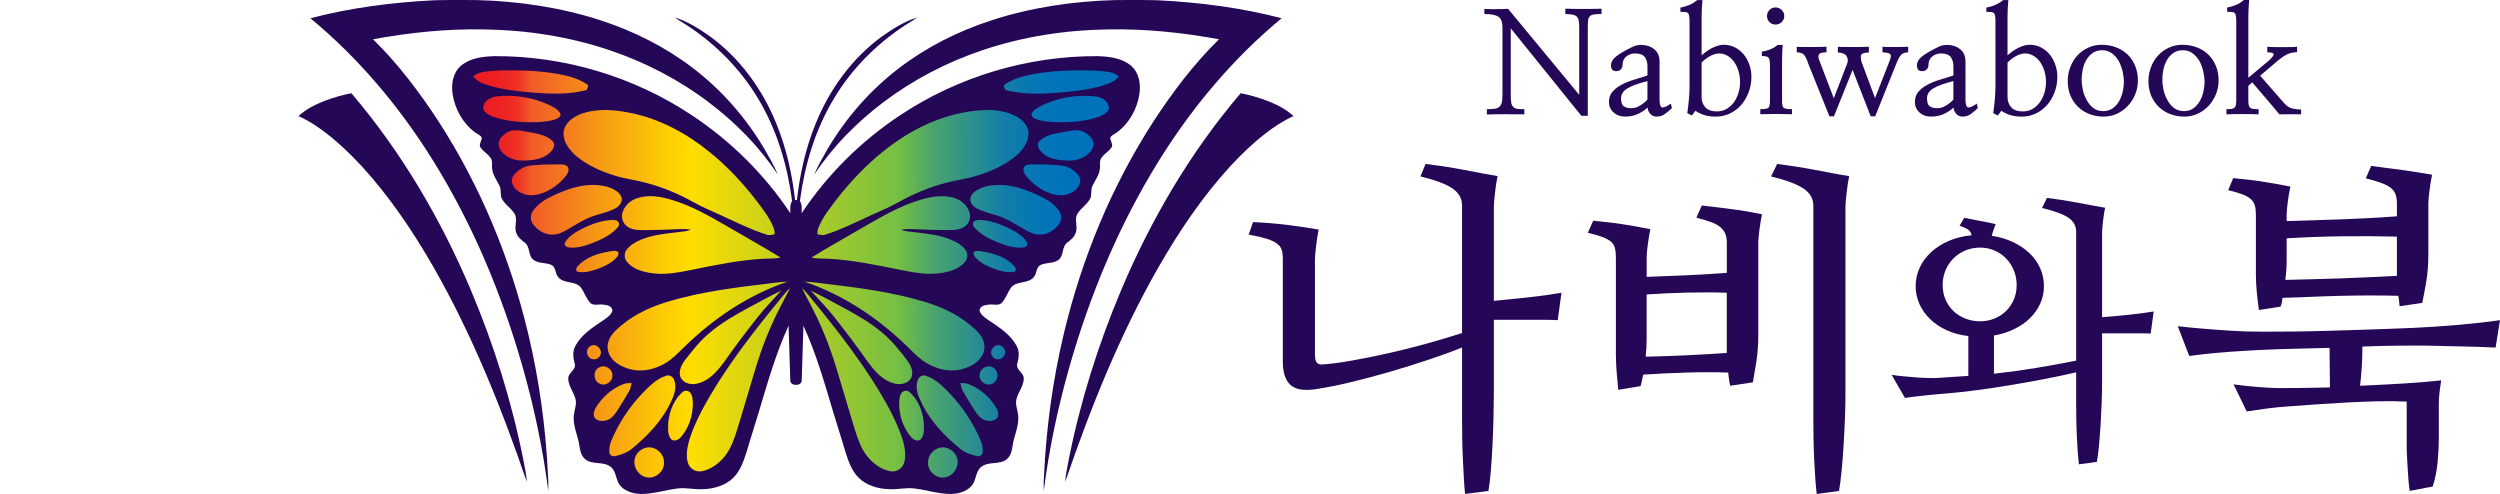
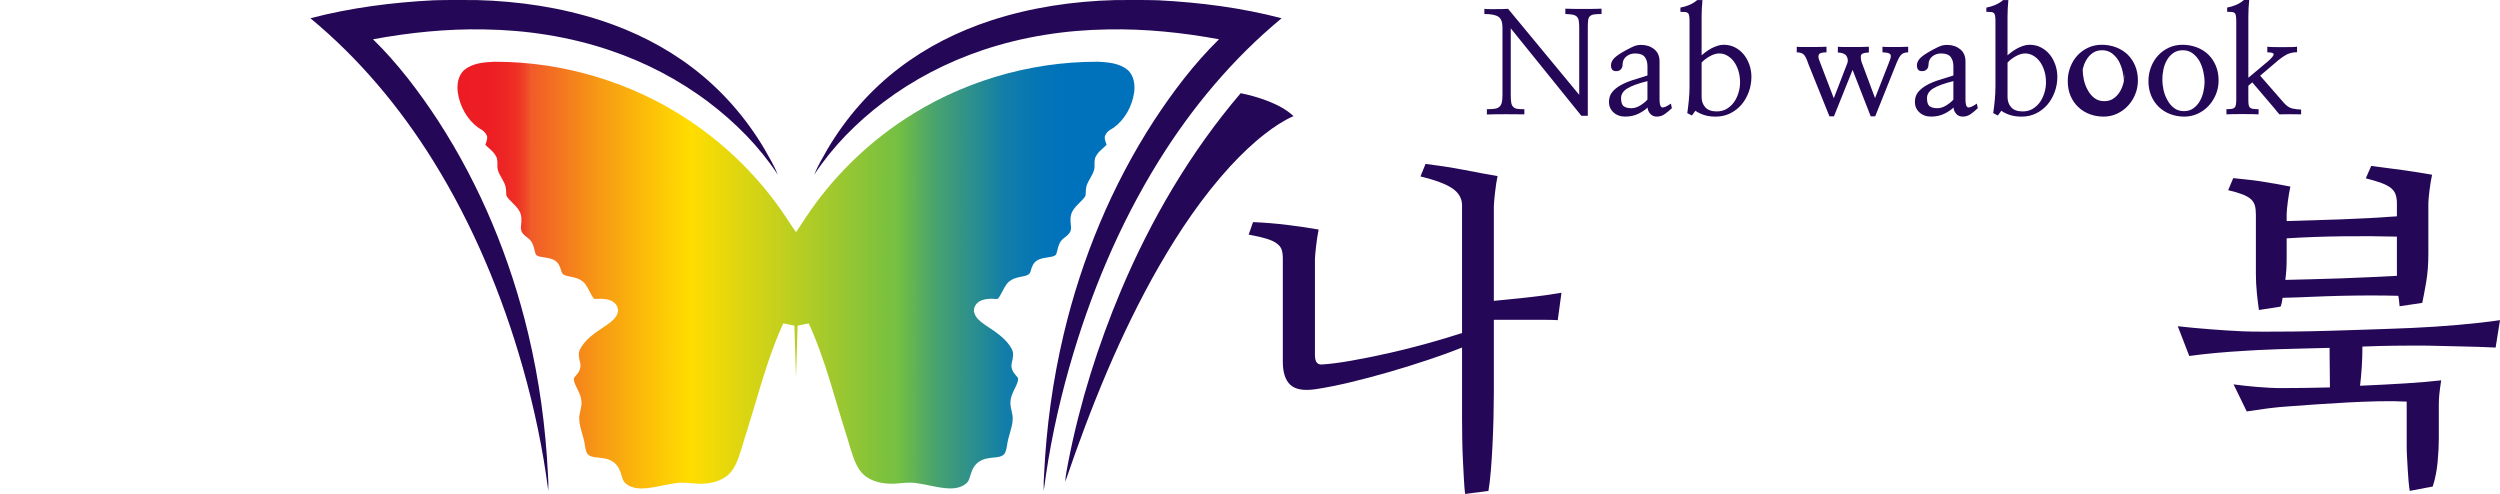
<svg xmlns="http://www.w3.org/2000/svg" data-id="Layer_1" version="1.1" viewBox="0 0 2429.311 480">
  <defs>
    <style>
      .st0 {
        fill: none;
      }

      .st1 {
        fill: #250757;
      }

      .st2 {
        fill: url(#linear-gradient);
      }

      .st3 {
        clip-path: url(#clippath);
      }
    </style>
    <clipPath id="clippath">
      <path class="st0" d="M924.046,474.646c-6.79,0-13.48-1.38-20.58-2.83-4.46-.92-9.08-1.86-13.78-2.46-1.77-.23-3.63-.34-5.67-.34-3.13,0-6.18.27-9.14.53-2.84.25-5.52.49-8.16.49-.45,0-.9,0-1.35-.02h-.13c-6.49-.07-18.6-1.41-26.86-9.58-6-5.99-8.87-14.92-11.64-23.55l-.02-.05c-1.96-6.8-4.1-13.63-6.18-20.23-1.84-5.86-3.74-11.91-5.49-17.87l-1.71-5.76c-7.78-26.19-15.83-53.28-27.46-78.74l-10.82,2.17c-.25,7.47-.47,14.93-.69,22.4-.27,9.11-.54,18.5-.87,27.78-.33-9.26-.6-18.62-.87-27.71-.22-7.49-.44-14.98-.69-22.47l-10.82-2.17c-11.63,25.46-19.68,52.54-27.46,78.73l-1.71,5.75c-1.75,5.98-3.65,12.04-5.49,17.89-2.07,6.61-4.22,13.44-6.18,20.24l-.02.05c-2.77,8.64-5.64,17.57-11.66,23.58-8.24,8.15-20.35,9.49-26.84,9.56h-.13c-.45.02-.9.03-1.35.03-2.64,0-5.32-.24-8.16-.49-2.95-.26-6.01-.53-9.14-.53-2.04,0-3.9.11-5.69.35-4.67.59-9.29,1.54-13.76,2.45-7.09,1.46-13.79,2.83-20.57,2.83-3.99-.05-11.36-.89-15.96-5.87-1.41-1.52-2.14-3.9-2.98-6.66-1.21-3.94-2.71-8.85-7.03-12.44-4.97-4.02-10.59-4.57-15.55-5.05-3.74-.37-6.98-.68-9.26-2.35-2.19-1.6-3.1-4.9-3.8-9.37-.54-4.29-1.7-8.29-2.82-12.16-1.32-4.56-2.57-8.86-2.67-13.16v-.17l-.02-.17c-.19-2.32.38-4.89.99-7.62.45-2.03.92-4.12,1.15-6.38l.02-.17c.45-6.21-2.06-11.27-4.28-15.73-1.74-3.51-3.25-6.54-3.15-9.55.01-.54,1.15-1.86,1.91-2.73,2.13-2.45,5.69-6.56,4.25-12.58l-.03-.13c-1.15-4.36-2.06-9.32-.08-12.99l.06-.11c4.88-9.49,14.53-15.93,23.87-22.15l2.54-1.7.13-.1c.37-.28.75-.56,1.13-.84,3.28-2.41,7.77-5.72,9.04-11.45l.17-.76-.04-.77c-.16-2.99-1.83-10.01-13.94-11.03-.84-.13-1.73-.19-2.7-.19-1.05,0-2.02.07-2.97.13-.78.05-1.52.11-2.17.11-.8,0-1.22-.08-1.45-.16-1.71-1.91-3.01-4.43-4.38-7.1-1.23-2.38-2.49-4.84-4.2-7.21l-.11-.15-.12-.14c-4.06-4.92-9.71-6.04-14.25-6.94-3.87-.77-6.32-1.33-7.74-3.07l-.11-.14-.12-.13c-.43-.47-.82-1.84-1.17-3.04-.82-2.87-2.07-7.22-6.52-9.71l-.12-.07-.12-.06c-3.31-1.65-6.74-2.13-9.77-2.56-2.94-.41-5.48-.77-7.18-2.05-.96-.73-1.38-2.39-2-5.04-.81-3.49-1.92-8.27-6.26-11.55-3.19-2.4-5.87-4.59-6.54-7.27l-.06-.23-.08-.23c-.49-1.44-.29-3.42-.06-5.7.39-3.78.88-8.49-1.85-13.11-1.97-3.31-4.6-5.89-6.92-8.16-2.34-2.29-4.37-4.29-5.52-6.61-.18-.89-.21-2.01-.25-3.18-.09-2.51-.19-5.62-1.7-8.74-.87-1.88-1.85-3.62-2.81-5.31-1.75-3.1-3.4-6.03-3.84-8.99l-.04-.22c-.17-.9-.15-2.08-.13-3.33.03-1.96.07-4.18-.54-6.57l-.12-.48-.2-.45c-1.79-3.99-4.75-6.57-7.36-8.85-1.31-1.15-2.57-2.24-3.48-3.37.12-.41.32-.95.47-1.35.5-1.35,1.12-3.02,1.26-5l.09-1.26-.45-1.18c-1.44-3.73-4.53-5.52-6.58-6.7-.64-.37-1.29-.75-1.64-1.03l-.15-.12-.16-.11c-10.3-7.53-17.62-20.21-19.61-33.91-1.07-7.22.07-16.81,6.46-22.11,7.4-6.17,18.12-7.41,28.61-7.83h1.51c66.26,0,132.98,20.16,187.86,56.77,37.2,24.71,69.68,57.05,93.91,93.52l10.16,15.29.07-5.44.07,5.44,10.16-15.29c24.24-36.47,56.71-68.81,93.91-93.52,54.89-36.62,121.61-56.78,187.87-56.78h1.51c10.49.42,21.21,1.67,28.6,7.83,6.4,5.31,7.54,14.89,6.47,22.1-1.98,13.73-9.31,26.4-19.61,33.93l-.16.11-.15.12c-.34.29-1,.67-1.64,1.03-2.05,1.18-5.14,2.96-6.58,6.7l-.45,1.18.09,1.26c.14,1.98.76,3.65,1.26,5,.15.4.34.94.47,1.35-.91,1.13-2.17,2.22-3.48,3.37-2.61,2.28-5.57,4.87-7.36,8.85l-.2.45-.12.48c-.61,2.39-.57,4.62-.54,6.58.02,1.25.04,2.42-.13,3.33l-.04.21c-.44,2.96-2.09,5.89-3.84,8.99-.95,1.69-1.94,3.43-2.81,5.31-1.51,3.11-1.61,6.23-1.7,8.74-.04,1.17-.08,2.29-.25,3.18-1.14,2.33-3.18,4.32-5.52,6.61-2.32,2.28-4.95,4.85-6.91,8.14-2.74,4.65-2.26,9.36-1.87,13.14.24,2.28.44,4.25-.06,5.7l-.08.23-.06.23c-.67,2.67-3.35,4.87-6.53,7.26-4.35,3.29-5.46,8.07-6.27,11.56-.61,2.64-1.04,4.3-2.05,5.08-1.65,1.23-4.19,1.59-7.13,2-3.03.43-6.46.91-9.77,2.56l-.24.13c-4.45,2.5-5.69,6.84-6.52,9.71-.35,1.21-.74,2.58-1.17,3.04l-.12.13-.11.14c-1.42,1.74-3.86,2.3-7.74,3.07-4.54.9-10.19,2.03-14.25,6.94l-.12.14-.11.15c-1.71,2.36-2.97,4.83-4.2,7.21-1.37,2.66-2.67,5.19-4.38,7.1-.23.08-.65.16-1.45.16-.65,0-1.39-.05-2.17-.11-.94-.07-1.92-.13-2.97-.13-.98,0-1.87.06-2.71.19-12.11,1.02-13.78,8.04-13.94,11.03l-.04.77.17.76c1.28,5.73,5.77,9.04,9.04,11.45.39.28.77.56,1.14.84l.13.1,2.54,1.7c9.34,6.22,18.99,12.66,23.87,22.15l.06.11c1.99,3.67,1.08,8.63-.08,12.99l-.03.13c-1.44,6.02,2.12,10.13,4.25,12.58.75.87,1.89,2.18,1.91,2.66.1,3.08-1.4,6.11-3.15,9.61-2.22,4.46-4.73,9.52-4.28,15.73v.17c.25,2.26.71,4.35,1.17,6.38.61,2.72,1.18,5.3.99,7.62v.17l-.02.17c-.1,4.3-1.35,8.61-2.67,13.16-1.12,3.87-2.28,7.87-2.82,12.15-.7,4.47-1.62,7.78-3.8,9.37-2.28,1.67-5.52,1.99-9.26,2.35-4.96.49-10.58,1.04-15.49,5.01-4.39,3.64-5.89,8.55-7.09,12.49-.84,2.76-1.57,5.14-2.98,6.65-4.6,4.98-11.97,5.82-15.95,5.87h-.01l.09-.01h0Z" />
    </clipPath>
    <linearGradient id="linear-gradient" x1="434.006" y1="814.432" x2="1111.666" y2="814.432" gradientTransform="translate(0 -566.686)" gradientUnits="userSpaceOnUse">
      <stop offset="0" stop-color="#ed1c24" />
      <stop offset=".06" stop-color="#ed1d24" />
      <stop offset=".08" stop-color="#ed2424" />
      <stop offset=".1" stop-color="#ee3025" />
      <stop offset=".11" stop-color="#ef4127" />
      <stop offset=".12" stop-color="#f05628" />
      <stop offset=".12" stop-color="#f15a29" />
      <stop offset=".22" stop-color="#f79a14" />
      <stop offset=".31" stop-color="#fdca05" />
      <stop offset=".35" stop-color="#fd0" />
      <stop offset=".65" stop-color="#73bf43" />
      <stop offset=".65" stop-color="#72be43" />
      <stop offset=".7" stop-color="#49a36e" />
      <stop offset=".76" stop-color="#298d90" />
      <stop offset=".8" stop-color="#127ea8" />
      <stop offset=".85" stop-color="#0475b6" />
      <stop offset=".89" stop-color="#0072bc" />
    </linearGradient>
  </defs>
  <g id="RAINBOW">
    <g class="st3">
      <rect id="COLOR" class="st2" x="434.006" y="11.446" width="677.66" height="472.6" />
    </g>
  </g>
  <g id="DARK_BLUE">
    <path class="st1" d="M1126.071,156.257c-38.609,62.118-66.992,130.268-86.975,200.526-11.175,39.388-19.684,79.545-24.847,120.162-.2-5.183-.14-10.376.28-15.55,2.207-46.079,8.459-91.989,19.145-136.88,17.387-73.234,46.549-143.86,87.535-207.077,18.546-28.323,39.108-55.547,63.327-79.276-35.503-6.531-71.596-10.266-107.708-9.577-41.355.559-82.751,6.941-121.989,20.133-34.515,11.605-67.291,28.562-96.353,50.533-26.016,19.704-49.415,43.203-67.331,70.577,3.465-8.758,8.389-16.838,13.013-25.017,17.976-30.44,41.685-57.544,69.858-78.936,26.645-20.343,57.035-35.523,88.843-45.949C1001.875,7.203,1042.871,1.151,1083.817.062c13.982-.01,27.983-.23,41.955.22,40.277,2.087,80.554,7.21,119.602,17.457-47.218,39.029-87.015,86.566-119.303,138.517h0Z" />
    <path class="st1" d="M1195.44,161.58c-26.815,29.311-49.155,62.428-68.989,96.772-38.05,66.303-66.642,137.559-91.3,209.774.21-6.611,1.917-13.043,2.976-19.544,11.215-57.294,28.812-113.291,51.482-167.07,29.132-68.799,67.421-134.023,115.977-190.948,8.828,1.728,17.497,4.224,25.896,7.43,9.188,3.565,18.226,8.049,25.486,14.84-9.877,4.314-18.865,10.376-27.374,16.928-12.334,9.537-23.559,20.413-34.155,31.818h0Z" />
    <path class="st1" d="M420.941,156.257c38.609,62.118,66.992,130.268,86.975,200.526,11.175,39.388,19.684,79.545,24.847,120.162.2-5.183.14-10.376-.28-15.55-2.207-46.079-8.459-91.989-19.145-136.88-17.387-73.234-46.549-143.86-87.535-207.077-18.546-28.323-39.108-55.547-63.327-79.276,35.503-6.531,71.596-10.266,107.708-9.577,41.356.559,82.751,6.941,121.989,20.133,34.515,11.605,67.291,28.562,96.353,50.533,26.016,19.704,49.415,43.203,67.331,70.577-3.465-8.758-8.389-16.838-13.013-25.017-17.976-30.44-41.685-57.544-69.858-78.936-26.645-20.343-57.035-35.523-88.843-45.949C545.137,7.203,504.141,1.151,463.195.062c-13.982-.01-27.983-.23-41.955.22-40.277,2.087-80.554,7.211-119.602,17.457,47.218,39.029,87.015,86.566,119.303,138.517h0Z" />
-     <path class="st1" d="M351.572,161.58c26.815,29.311,49.155,62.428,68.989,96.772,38.05,66.303,66.642,137.559,91.3,209.774-.21-6.611-1.917-13.043-2.976-19.544-11.215-57.294-28.812-113.291-51.482-167.07-29.132-68.799-67.421-134.023-115.977-190.948-8.828,1.728-17.497,4.224-25.896,7.43-9.188,3.565-18.226,8.049-25.486,14.84,9.877,4.314,18.865,10.376,27.374,16.928,12.334,9.537,23.559,20.413,34.155,31.818h-.001Z" />
-     <path class="st1" d="M1098.827,63.679c-8.868-7.39-20.952-8.689-32.068-9.128-67.94-.33-135.851,19.934-192.386,57.644-37.62,24.987-70.357,57.344-95.364,94.975-.05-3.965.679-8.289-1.718-11.764,4.494-34.564,14.621-68.739,32.557-98.79,18.376-31.159,45.001-57.135,75.81-75.95,1.947-1.178,3.865-2.377,5.683-3.735-12.613,3.915-23.958,11.145-34.664,18.735-28.982,21.222-50.713,51.402-64.106,84.559-9.667,23.669-15.29,48.826-18.166,74.172-.23,0-.559.02-.899.03-.34-.01-.669-.02-.899-.03-2.876-25.347-8.499-50.503-18.166-74.172-13.392-33.156-35.124-63.337-64.106-84.559-10.706-7.59-22.051-14.82-34.664-18.735,1.818,1.358,3.735,2.557,5.683,3.735,30.809,18.815,57.434,44.791,75.81,75.95,17.936,30.05,28.063,64.225,32.557,98.79-2.397,3.475-1.668,7.8-1.718,11.764-25.007-37.63-57.744-69.988-95.364-94.975-56.535-37.71-124.446-57.974-192.386-57.644-11.115.439-23.199,1.738-32.068,9.128-7.85,6.511-9.867,17.587-8.439,27.244,2.117,14.651,9.797,28.822,21.841,37.63,2.147,1.808,5.483,2.617,6.561,5.423-.21,2.926-2.507,5.623-1.658,8.609,2.896,4.924,8.858,7.35,11.245,12.663.789,3.106,0,6.392.589,9.537.869,5.882,4.694,10.616,7.121,15.879,1.738,3.545.689,7.63,1.688,11.335,2.796,6.382,9.418,9.887,12.923,15.769,3.246,5.503-.559,11.944,1.428,17.747,1.158,4.624,4.983,7.67,8.609,10.396,5.383,4.075,2.916,12.484,8.269,16.588,5.153,3.855,12.204,2.347,17.787,5.133,4.274,2.397,3.196,8.299,6.292,11.645,5.533,6.781,16.418,3.296,21.981,10.027,3.535,4.904,5.263,11.055,9.567,15.41,3.545,2.597,8.179.619,12.204,1.298,3.525.27,8.709,1.308,8.938,5.683-.929,4.165-4.884,6.591-8.059,8.998-10.546,7.081-22.131,14.181-28.123,25.846-2.886,5.333-1.897,11.525-.419,17.117,1.408,5.872-6.182,8.279-6.302,13.782-.3,9.058,8.089,15.889,7.43,25.027-.519,5.033-2.577,9.887-2.147,15.03.22,8.968,4.444,17.117,5.543,25.936.739,4.774,1.917,10.117,6.062,13.143,7.21,5.273,17.477,1.508,24.498,7.181,5.673,4.714,4.574,13.292,9.458,18.566,5.063,5.483,12.743,7.58,20.004,7.68,11.924.02,23.359-3.845,35.104-5.323,7.93-1.029,15.829.959,23.769.689,11.035-.12,22.71-3.256,30.739-11.195,7.021-7.001,10.127-16.748,13.083-25.956,3.675-12.773,7.93-25.367,11.665-38.11,8.419-28.263,16.568-56.745,28.852-83.63.589,17.717,1.019,35.433,1.668,53.15,0,2.956,2.776,4.414,5.553,4.404,2.776.02,5.563-1.448,5.553-4.404.649-17.717,1.079-35.433,1.668-53.15,12.284,26.885,20.433,55.367,28.852,83.63,3.735,12.743,7.989,25.337,11.665,38.11,2.956,9.208,6.062,18.955,13.083,25.956,8.029,7.94,19.704,11.075,30.74,11.195,7.94.27,15.839-1.718,23.769-.689,11.745,1.478,23.179,5.343,35.104,5.323,7.26-.1,14.94-2.197,20.004-7.68,4.884-5.273,3.785-13.852,9.458-18.566,7.021-5.673,17.287-1.907,24.498-7.181,4.145-3.026,5.323-8.369,6.062-13.143,1.099-8.818,5.323-16.968,5.543-25.936.429-5.143-1.628-9.997-2.147-15.03-.659-9.138,7.73-15.969,7.43-25.027-.12-5.503-7.71-7.91-6.302-13.782,1.478-5.593,2.467-11.784-.419-17.117-5.992-11.665-17.577-18.765-28.123-25.846-3.176-2.407-7.131-4.834-8.059-8.998.23-4.374,5.413-5.413,8.938-5.683,4.025-.679,8.659,1.298,12.204-1.298,4.304-4.354,6.032-10.506,9.567-15.41,5.563-6.731,16.448-3.246,21.981-10.027,3.096-3.346,2.017-9.248,6.292-11.645,5.583-2.786,12.633-1.278,17.787-5.133,5.353-4.105,2.886-12.514,8.269-16.588,3.625-2.726,7.45-5.772,8.609-10.396,1.987-5.802-1.818-12.244,1.428-17.747,3.505-5.882,10.127-9.388,12.923-15.769.999-3.705-.05-7.79,1.688-11.335,2.427-5.263,6.252-9.997,7.121-15.879.589-3.146-.2-6.432.589-9.537,2.387-5.313,8.349-7.74,11.245-12.663.849-2.986-1.448-5.683-1.658-8.609,1.079-2.806,4.414-3.615,6.561-5.423,12.044-8.808,19.724-22.98,21.841-37.63,1.428-9.657-.589-20.733-8.439-27.244h-.007ZM661.983,222.579c-12.983.569-25.976,1.049-38.979,1.019-5.063-.06-10.586-.809-14.511-4.304-3.775-3.276-5.083-8.898-3.366-13.552,2.407-6.721,8.469-11.755,15.29-13.582,10.676-3.106,22.031-1.069,32.447,2.087,19.624,5.842,37.441,16.199,55.037,26.415,16.858,9.917,34.055,19.285,50.653,29.631-5.163,1.148-10.466.909-15.719,1.079-23.499,1.208-46.609,5.982-69.628,10.616-13.792,2.766-28.023,5.693-42.085,3.116-8.019-1.398-16.568-4.065-21.851-10.656-2.816-3.256-2.996-8.449-.35-11.854,3.585-4.634,8.868-7.57,14.201-9.797,11.075-4.554,23.12-5.712,34.904-7.121,4.514-.649,9.188-.729,13.482-2.457-3.146-.559-6.342-.779-9.527-.639h.002ZM612.069,109.618c28.752,5.603,55.137,19.964,77.728,38.31,16.328,13.243,30.869,28.632,43.792,45.2,6.841,8.968,14.101,17.896,18.276,28.492.759,1.897.769,3.965.949,5.982-2.447.479-5.003,1.278-7.48.519-15.27-4.784-29.591-11.994-44.092-18.675-9.118-4.165-18.416-7.999-27.184-12.883-14.481-8.179-29.971-14.561-46.029-18.855-9.907-2.736-20.193-3.815-30.02-6.881-13.992-4.244-27.753-10.346-38.939-19.924-6.272-5.792-12.234-13.682-11.405-22.68,1.039-8.699,8.908-14.311,16.468-17.317,15.3-5.852,32.198-4.434,47.937-1.288h-.001ZM459.769,74.185c2.417-1.588,4.894-3.226,7.78-3.815,11.075-2.167,22.43-2.057,33.676-2.037,17.856.27,35.833,1.708,53.15,6.292,5.583,1.618,10.956,4.055,15.879,7.131,2.307,1.388.549,3.925-.18,5.712-18.266,4.774-37.361,3.835-55.976,2.197-14.93-1.408-30.05-3.156-44.192-8.409-3.945-1.408-7.57-3.725-10.137-7.071h0ZM477.955,113.014c-3.695-1.868-8.788-4.204-8.369-9.148.879-6.202,7.41-9.587,13.093-10.197,18.865-2.087,38.419,1.448,55.147,10.506,2.736,1.598,5.712,3.535,6.821,6.671.27,2.327-1.997,3.825-3.855,4.634-5.862,2.447-12.344,2.726-18.605,3.226-14.88.399-30.15-.499-44.232-5.692h0ZM487.483,147.488c-3.006-3.406-3.985-8.768-1.388-12.693,2.457-3.595,6.202-6.292,10.316-7.69,5.982-1.498,12.104.479,18.036,1.368,8.069,1.578,17.127,2.676,22.96,9.128,2.387,3.016.499,7.121-1.957,9.448-6.402,7.54-17.008,8.778-26.285,8.988-8.009.489-16.328-2.477-21.681-8.549h0ZM497.53,177.758c-1.488-5.882,3.755-10.546,8.259-13.312,4.314-3.096,9.647-3.815,14.81-4.025,7.81-.739,15.659-.649,23.499-.669,2.666.04,5.882.07,7.66,2.427,2.067,3.635-.729,7.47-3.046,10.197-7.56,8.729-17.926,15.619-29.531,17.227-8.579,1.099-18.935-3.026-21.651-11.844h0ZM537.107,227.962c-7.63.419-14.611-4.204-19.115-10.037-2.946-3.775-2.746-9.408.03-13.213,4.674-6.511,11.595-10.986,18.755-14.321,9.767-4.564,19.954-8.559,30.68-10.107,8.569-1.109,17.557-.769,25.736,2.247,4.334,1.848,9.118,4.514,10.736,9.238,1.258,4.294-1.957,8.369-5.463,10.436-5.952,3.286-12.623,4.854-19.075,6.811-10.816,3.156-20.193,9.577-29.901,15.07-3.785,2.157-7.95,3.905-12.384,3.875h.001ZM552.118,240.346c-2.057-.32-4.314-2.417-3.086-4.604,2.317-4.474,6.651-7.56,10.766-10.296,9.218-5.243,19.145-9.617,29.701-11.225,3.056-.37,6.222-.779,9.268-.12,2.916.849,3.655,4.784,1.498,6.831-6.382,7.22-15.24,11.675-24.128,15.04-7.62,2.876-15.759,5.692-24.018,4.374h0ZM580.72,261.318c-6.112,2.107-12.713,4.025-19.195,2.786-2.527-.479-1.648-3.995-.23-5.303,7.87-8.938,19.854-12.613,31.239-14.511,2.666-.32,5.852-1.308,8.149.649.909,1.738-.23,3.715-1.348,5.063-4.824,5.643-11.854,8.669-18.615,11.315h0ZM591.286,331.665c2.107-6.751,7.72-11.455,12.963-15.829,13.073-10.906,28.892-17.986,45.111-22.81,31.089-9.258,63.367-13.462,95.494-17.257,6.741-.719,13.442-1.927,20.243-2.007-38.389,13.033-72.704,36.272-101.436,64.635-5.523,5.463-11.065,11.095-17.886,14.95-9.687,5.413-21.272,8.329-32.267,5.693-7.181-1.798-14.531-4.934-19.165-10.956-3.565-4.554-5.043-10.886-3.056-16.418h-.001ZM759.075,282.46c-7.91,8.838-16.328,17.247-23.569,26.675-11.045,14.041-21.851,28.283-32.088,42.923-6.531,8.748-14.341,17.896-25.426,20.553-5.852,1.638-13.352.23-16.478-5.463-2.756-6.112.719-12.813,4.444-17.687,7.171-9.018,14.251-18.286,23.179-25.676,11.345-9.747,24.378-17.257,37.481-24.358,10.776-5.742,21.432-11.725,32.457-16.968h0ZM595.041,364.452c.659,6.232-6.661,11.315-12.254,8.379-6.511-2.627-6.741-13.073-.31-15.939,5.273-2.996,12.663,1.548,12.563,7.56h.001ZM572.061,346.736c-3.096-3.306-1.848-9.128,2.377-10.796,5.503-2.696,11.784,4.514,8.649,9.637-1.927,4.244-8.259,4.914-11.025,1.158h-.001ZM577.434,405.179c-1.089-2.716-.26-5.832,1.119-8.289,6.102-10.596,15.759-19.185,27.184-23.629,2.527-.959,5.283-.949,7.95-1.148-.509,2.906-1.019,5.892-2.627,8.439-3.655,6.262-7.36,12.504-11.325,18.585-2.726,3.885-5.772,8.279-10.726,9.328-3.985,1.168-9.338.699-11.575-3.286h0ZM598.137,443.119c-2.657.909-5.872-.729-6.042-3.655-.579-6.911,2.666-13.292,5.633-19.305,7.55-15.53,17.946-29.591,30.19-41.735,5.643-5.533,11.764-11.035,19.544-13.273,3.216-1.308,6.611,1.089,7.68,4.125,2.467,6.342.509,13.292-2.277,19.195-8.509,19.624-23.719,35.393-40.147,48.666-4.344,3.006-9.487,4.764-14.581,5.982h0ZM629.985,464.001c-9.148-.39-15.899-10.946-12.793-19.444,1.618-4.934,6.142-8.709,11.225-9.637,8.509-1.608,17.078,5.922,16.768,14.541.429,8.089-7.21,15.2-15.2,14.541h0ZM661.014,425.462c-2.307,2.217-6.621,3.965-9.108,1.049-3.725-4.774-2.597-11.315-2.467-16.938,1.338-11.015,5.982-22.58,14.94-29.501,2.187-.859,5.003-.39,6.451,1.598,2.057,2.796,2.237,6.442,2.437,9.777.13,12.284-3.925,24.847-12.254,34.015h.001ZM748.319,319.112c-6.621,15.04-11.804,30.66-16.428,46.419-5.233,17.307-10.207,34.694-15.579,51.962-2.826,8.918-5.892,18.026-11.715,25.496-5.543,7.061-13.203,12.853-22.071,14.82-5.573,1.318-11.705-1.728-13.722-7.121-2.676-7.29-1.109-15.3.809-22.58,3.196-10.496,7.87-20.493,12.913-30.22,21.681-40.267,50.174-76.289,79.146-111.483,1.848-2.317,3.825-4.534,6.092-6.461-6.601,12.993-13.812,25.706-19.444,39.168h0ZM795.147,221.62c4.174-10.596,11.435-19.524,18.276-28.492,12.923-16.568,27.464-31.958,43.792-45.2,22.59-18.346,48.975-32.707,77.728-38.31,15.739-3.146,32.637-4.564,47.937,1.288,7.56,3.006,15.43,8.619,16.468,17.317.829,8.998-5.133,16.888-11.405,22.68-11.185,9.577-24.947,15.679-38.939,19.924-9.827,3.066-20.114,4.145-30.02,6.881-16.059,4.294-31.548,10.676-46.029,18.855-8.768,4.884-18.066,8.719-27.184,12.883-14.501,6.681-28.822,13.892-44.092,18.675-2.477.759-5.033-.04-7.48-.519.18-2.017.19-4.085.949-5.982h0ZM839.109,220.662c17.597-10.217,35.413-20.573,55.037-26.415,10.416-3.156,21.771-5.193,32.447-2.087,6.821,1.828,12.883,6.861,15.29,13.582,1.718,4.654.409,10.276-3.366,13.552-3.925,3.495-9.448,4.244-14.511,4.304-13.003.03-25.996-.449-38.979-1.019-3.186-.14-6.382.08-9.527.639,4.294,1.728,8.968,1.808,13.482,2.457,11.784,1.408,23.829,2.567,34.904,7.121,5.333,2.227,10.616,5.163,14.201,9.797,2.647,3.406,2.467,8.599-.35,11.854-5.283,6.591-13.832,9.258-21.851,10.656-14.061,2.577-28.293-.35-42.085-3.116-23.02-4.634-46.129-9.408-69.628-10.616-5.253-.17-10.556.07-15.719-1.079,16.598-10.346,33.795-19.714,50.653-29.631h.002ZM878.208,450.689c-2.017,5.393-8.149,8.439-13.722,7.121-8.868-1.967-16.528-7.76-22.071-14.82-5.822-7.47-8.888-16.578-11.715-25.496-5.373-17.267-10.346-34.654-15.579-51.962-4.624-15.759-9.807-31.379-16.428-46.419-5.633-13.462-12.843-26.175-19.444-39.168,2.267,1.927,4.244,4.145,6.092,6.461,28.972,35.194,57.464,71.216,79.146,111.483,5.043,9.727,9.717,19.724,12.913,30.22,1.917,7.28,3.485,15.29.809,22.58h-.001ZM787.937,282.46c11.025,5.243,21.681,11.225,32.457,16.968,13.103,7.101,26.136,14.611,37.481,24.358,8.928,7.39,16.009,16.658,23.179,25.676,3.725,4.874,7.201,11.575,4.444,17.687-3.126,5.693-10.626,7.101-16.478,5.463-11.085-2.657-18.895-11.804-25.427-20.553-10.237-14.641-21.042-28.882-32.088-42.923-7.24-9.428-15.659-17.837-23.569-26.675h.001ZM895.106,426.51c-2.487,2.916-6.801,1.168-9.108-1.049-8.329-9.168-12.384-21.731-12.254-34.015.2-3.336.38-6.981,2.437-9.777,1.448-1.987,4.264-2.457,6.452-1.598,8.958,6.921,13.602,18.486,14.94,29.501.13,5.623,1.258,12.164-2.467,16.938h0ZM917.027,464.001c-7.989.659-15.629-6.451-15.2-14.541-.31-8.619,8.259-16.149,16.768-14.541,5.083.929,9.607,4.704,11.225,9.637,3.106,8.499-3.645,19.055-12.793,19.444h0ZM954.917,439.463c-.17,2.926-3.386,4.564-6.042,3.655-5.093-1.218-10.237-2.976-14.581-5.982-16.428-13.273-31.638-29.042-40.147-48.666-2.786-5.902-4.744-12.853-2.277-19.195,1.069-3.036,4.464-5.433,7.68-4.125,7.78,2.237,13.902,7.74,19.544,13.273,12.244,12.144,22.64,26.205,30.19,41.735,2.966,6.012,6.212,12.394,5.633,19.305h0ZM969.577,405.179c-2.237,3.985-7.59,4.454-11.575,3.286-4.953-1.049-7.999-5.443-10.726-9.328-3.965-6.082-7.67-12.324-11.325-18.585-1.608-2.547-2.117-5.533-2.627-8.439,2.666.2,5.423.19,7.95,1.148,11.425,4.444,21.082,13.033,27.184,23.629,1.378,2.457,2.207,5.573,1.119,8.289h0ZM972.574,335.94c4.224,1.668,5.473,7.49,2.377,10.796-2.766,3.755-9.098,3.086-11.025-1.158-3.136-5.123,3.146-12.334,8.649-9.637h0ZM964.534,356.892c6.432,2.866,6.202,13.312-.31,15.939-5.593,2.936-12.913-2.147-12.254-8.379-.1-6.012,7.29-10.556,12.563-7.56h.001ZM955.726,331.665c1.987,5.533.509,11.864-3.056,16.418-4.634,6.022-11.984,9.158-19.165,10.956-10.996,2.637-22.58-.28-32.267-5.693-6.821-3.855-12.364-9.487-17.886-14.95-28.732-28.363-63.047-51.602-101.436-64.635,6.801.08,13.502,1.288,20.243,2.007,32.128,3.795,64.405,7.999,95.494,17.257,16.219,4.824,32.038,11.904,45.111,22.81,5.243,4.374,10.856,9.078,12.963,15.829h-.001ZM985.486,264.104c-6.481,1.238-13.083-.679-19.195-2.786-6.761-2.647-13.792-5.673-18.615-11.315-1.119-1.348-2.257-3.326-1.348-5.063,2.297-1.957,5.483-.969,8.149-.649,11.385,1.897,23.369,5.573,31.239,14.511,1.418,1.308,2.297,4.824-.23,5.303h0ZM994.894,240.346c-8.259,1.318-16.398-1.498-24.018-4.374-8.888-3.366-17.747-7.82-24.128-15.04-2.157-2.047-1.418-5.982,1.498-6.831,3.046-.659,6.212-.25,9.268.12,10.556,1.608,20.483,5.982,29.701,11.225,4.115,2.736,8.449,5.822,10.766,10.296,1.228,2.187-1.029,4.284-3.086,4.604h0ZM1029.019,217.925c-4.504,5.832-11.485,10.456-19.115,10.037-4.434.03-8.599-1.718-12.384-3.875-9.707-5.493-19.085-11.914-29.901-15.07-6.452-1.957-13.123-3.525-19.075-6.811-3.505-2.067-6.721-6.142-5.463-10.436,1.618-4.724,6.402-7.39,10.736-9.238,8.179-3.016,17.167-3.356,25.736-2.247,10.726,1.548,20.912,5.543,30.68,10.107,7.161,3.336,14.081,7.81,18.755,14.321,2.776,3.805,2.976,9.438.03,13.213h0ZM1049.482,177.758c-2.716,8.818-13.073,12.943-21.651,11.844-11.605-1.608-21.971-8.499-29.531-17.227-2.317-2.726-5.113-6.561-3.046-10.197,1.778-2.357,4.993-2.387,7.66-2.427,7.84.02,15.689-.07,23.499.669,5.163.21,10.496.929,14.81,4.025,4.504,2.766,9.747,7.43,8.259,13.312h0ZM1059.529,147.488c-5.353,6.072-13.672,9.038-21.681,8.549-9.278-.21-19.884-1.448-26.285-8.988-2.457-2.327-4.344-6.432-1.957-9.448,5.832-6.452,14.89-7.55,22.96-9.128,5.932-.889,12.054-2.866,18.036-1.368,4.115,1.398,7.86,4.095,10.316,7.69,2.597,3.925,1.618,9.288-1.388,12.693h-.001ZM1069.056,113.014c-14.081,5.193-29.351,6.092-44.232,5.692-6.262-.499-12.743-.779-18.605-3.226-1.858-.809-4.125-2.307-3.855-4.634,1.109-3.136,4.085-5.073,6.821-6.671,16.728-9.058,36.282-12.593,55.147-10.506,5.683.609,12.214,3.995,13.093,10.197.419,4.943-4.674,7.28-8.369,9.148h0ZM1077.106,81.255c-14.141,5.253-29.261,7.001-44.192,8.409-18.615,1.638-37.71,2.577-55.976-2.197-.729-1.788-2.487-4.324-.18-5.712,4.924-3.076,10.296-5.513,15.879-7.131,17.317-4.584,35.294-6.022,53.15-6.292,11.245-.02,22.6-.13,33.676,2.037,2.886.589,5.363,2.227,7.78,3.815-2.567,3.346-6.192,5.663-10.137,7.071h0Z" />
  </g>
  <g>
    <g id="Nabiwabook">
      <path class="st1" d="M1542.907,112.502h-6.271l-68.596-84.959v64.773c0,3.181.157,5.681.471,7.501s.982,3.181,1.977,4.084c.903,1.021,2.225,1.649,3.953,1.872,1.728.236,4.006.34,6.82.34v5.001c-2.278,0-5.027-.026-8.247-.065-3.233-.039-6.572-.065-10.028-.065s-6.794.026-10.028.065c-3.233.052-5.93.118-8.116.209v-5.145c2.998,0,5.472-.144,7.436-.419,1.951-.275,3.482-.877,4.569-1.807,1.178-.995,2.003-2.383,2.461-4.163.458-1.767.681-4.202.681-7.292V26.705c0-5.184-1.322-8.666-3.953-10.433-2.644-1.767-7.187-2.657-13.641-2.657v-5.04c1.087.183,2.723.275,4.909.275h6.82c2.369,0,4.595-.026,6.676-.065,2.095-.039,3.639-.118,4.634-.209l69.132,83.598V26.574c0-2.723-.157-4.935-.471-6.611s-.982-2.972-1.977-3.888c-.916-.903-2.252-1.518-4.019-1.846-1.767-.314-4.111-.524-7.017-.615v-5.184c1.728.092,4.228.157,7.501.209s6.676.065,10.224.065,6.925-.026,10.158-.065c3.22-.039,5.655-.118,7.292-.209v5.184c-3.089,0-5.524.131-7.292.406s-3.116.864-4.019,1.767c-.903.812-1.479,2.094-1.702,3.822-.223,1.728-.34,4.045-.34,6.951v85.941h.003Z" />
      <path class="st1" d="M1624.594,105.132c-2.003,1.911-4.202,3.757-6.611,5.524s-5.066,2.657-7.972,2.657c-2.723,0-4.883-.929-6.48-2.788s-2.435-3.888-2.527-6.074c-1.911,2.003-4.791,3.98-8.653,5.93-3.862,1.951-8.247,2.932-13.156,2.932-4.634,0-8.457-1.414-11.454-4.228-2.998-2.815-4.412-6.362-4.228-10.643.092-3.548,1.139-6.545,3.142-9.006s4.686-4.634,8.051-6.545,7.292-3.587,11.795-5.04,9.294-2.959,14.387-4.503v-8.862c0-3.822-.89-6.86-2.657-9.137s-4.883-3.404-9.347-3.404c-3.273,0-6.087.956-8.457,2.867s-3.587,4.359-3.679,7.37c0,2.278-.563,4.006-1.702,5.184s-2.657,1.767-4.569,1.767-3.233-.524-3.953-1.571c-.733-1.047-1.087-2.383-1.087-4.019,0-2.631,1.139-5.066,3.404-7.292,2.278-2.225,6.231-4.844,11.86-7.841,2.998-1.636,5.472-2.841,7.436-3.613,1.951-.772,4.202-1.152,6.755-1.152,4.909,0,9.085,1.388,12.541,4.163s5.184,6.755,5.184,11.939v36.811c0,4.726.799,7.318,2.383,7.776,1.584.458,4.477-.772,8.653-3.679l.956,4.503-.013-.026h-.002ZM1600.86,78.82c-9.098,2.278-15.644,4.66-19.636,7.161-4.006,2.5-5.996,5.655-5.996,9.478s.864,6.506,2.592,7.776c1.728,1.27,4.228,1.911,7.501,1.911,2.815,0,5.655-.89,8.522-2.657s5.197-3.652,7.017-5.655v-18.013h0Z" />
      <path class="st1" d="M1654.323,0c-.275,2.461-.471,5.21-.615,8.247-.131,3.05-.209,5.616-.209,7.71v37.767c.995-.903,2.291-1.951,3.888-3.142,1.584-1.178,3.338-2.317,5.249-3.404,1.911-.995,3.901-1.859,5.996-2.592,2.095-.72,4.176-1.087,6.271-1.087,4.084,0,7.789.864,11.114,2.592,3.312,1.728,6.153,4.045,8.522,6.951,2.265,2.815,4.071,6.113,5.38,9.884,1.322,3.77,1.977,7.658,1.977,11.664,0,5.184-.864,10.119-2.592,14.793-1.728,4.687-4.097,8.797-7.095,12.345-3.089,3.548-6.755,6.362-10.983,8.457-4.228,2.094-8.889,3.142-13.981,3.142-4.634,0-8.614-.589-11.926-1.767-3.325-1.178-5.93-2.5-7.841-3.953l-3.404,4.634-4.503-2.317c.628-4.268,1.165-8.64,1.571-13.091s.615-8.902.615-13.366V21.142c0-2.265-.092-4.071-.275-5.38-.183-1.322-.55-2.291-1.087-2.932-.641-.628-1.545-1.021-2.723-1.152s-2.775-.209-4.778-.209v-4.084c2.998-.55,5.93-1.427,8.797-2.657s5.38-2.801,7.566-4.7h5.04l.026-.028ZM1653.498,94.228c0,4.084,1.204,7.462,3.613,10.093,2.409,2.644,6.113,3.953,11.114,3.953,3.823,0,7.134-.89,9.949-2.657s5.184-4.019,7.095-6.755c1.82-2.723,3.207-5.747,4.163-9.072.956-3.312,1.427-6.519,1.427-9.609,0-4.176-.55-7.998-1.636-11.454s-2.553-6.415-4.359-8.862c-1.82-2.461-3.953-4.385-6.414-5.799s-5.04-2.121-7.776-2.121c-2.906,0-5.983.916-9.203,2.723-3.233,1.82-5.891,3.862-7.972,6.14v33.421h0Z" />
-       <path class="st1" d="M1731.637,97.775c0,3.731.524,6.048,1.571,6.951,1.047.916,3.744,1.361,8.116,1.361v4.909h-3.744c-1.231,0-2.474-.039-3.744-.131-1.27,0-2.566-.026-3.888-.065-1.322-.039-2.566-.065-3.744-.065-2.723,0-5.407.052-8.051.131-2.644.092-5.184.131-7.632.131v-4.909c4.176,0,6.794-.458,7.841-1.361s1.571-3.22,1.571-6.951v-33.002c0-4.451-.406-7.292-1.231-8.522s-3.05-1.846-6.676-1.846v-4.228c2.906-.458,5.642-1.178,8.182-2.186,2.54-.995,4.909-2.461,7.095-4.359h5.04c-.275,2.461-.458,5.184-.55,8.182-.092,2.998-.131,5.59-.131,7.776v38.186h-.026v-.002ZM1725.367,7.226c2.265,0,4.255.812,5.93,2.461,1.676,1.636,2.527,3.587,2.527,5.865s-.838,4.346-2.527,5.93c-1.689,1.597-3.665,2.383-5.93,2.383s-4.346-.799-5.93-2.383c-1.597-1.584-2.383-3.561-2.383-5.93s.799-4.228,2.383-5.865c1.584-1.636,3.561-2.461,5.93-2.461Z" />
      <path class="st1" d="M1757.138,61.906c-1.453-4.542-2.932-7.527-4.438-8.928-1.505-1.414-3.744-2.108-6.755-2.108v-5.459c1.27.183,3.22.275,5.865.275h8.313c2.906,0,5.708-.026,8.391-.065,2.684-.039,4.791-.118,6.336-.209v5.459c-3.731,0-6.074.524-7.017,1.571-.956,1.047-1.073,2.788-.34,5.249l14.452,37.78,13.366-34.638c.55-2.461.157-4.66-1.165-6.611s-4.071-3.024-8.247-3.207v-5.59c1.911.183,4.202.275,6.886.275h8.116c2.815,0,5.564-.026,8.247-.065,2.684-.039,4.974-.118,6.886-.209v5.59c-4.084.183-6.519.838-7.292,1.977s-.746,3.43.065,6.886l13.222,35.45,14.046-35.869c1.361-3.273,1.636-5.498.812-6.676-.812-1.178-3.364-1.82-7.632-1.911v-5.459c1.728.183,3.705.275,5.93.275h6.755c2.186,0,4.359-.026,6.545-.065,2.186-.039,4.084-.118,5.734-.209v5.459c-3.273,0-5.642.89-7.095,2.657-1.453,1.767-2.815,4.255-4.084,7.436l-20.867,52.088h-4.359l-17.594-45.137-18.131,45.137h-4.359l-20.592-51.133v-.016Z" />
      <path class="st1" d="M1921.873,105.132c-2.003,1.911-4.202,3.757-6.611,5.524-2.409,1.767-5.066,2.657-7.972,2.657-2.723,0-4.883-.929-6.48-2.788-1.597-1.859-2.435-3.888-2.527-6.074-1.911,2.003-4.791,3.98-8.653,5.93-3.862,1.951-8.247,2.932-13.156,2.932-4.634,0-8.457-1.414-11.454-4.228-2.998-2.815-4.412-6.362-4.228-10.643.092-3.548,1.139-6.545,3.142-9.006s4.687-4.634,8.051-6.545,7.292-3.587,11.795-5.04,9.294-2.959,14.387-4.503v-8.862c0-3.822-.89-6.86-2.657-9.137-1.767-2.278-4.883-3.404-9.347-3.404-3.273,0-6.087.956-8.457,2.867s-3.587,4.359-3.679,7.37c0,2.278-.563,4.006-1.702,5.184s-2.657,1.767-4.569,1.767-3.233-.524-3.953-1.571c-.733-1.047-1.087-2.383-1.087-4.019,0-2.631,1.139-5.066,3.404-7.292,2.278-2.225,6.231-4.844,11.86-7.841,2.998-1.636,5.472-2.841,7.436-3.613,1.951-.772,4.202-1.152,6.755-1.152,4.909,0,9.085,1.388,12.541,4.163s5.184,6.755,5.184,11.939v36.811c0,4.726.799,7.318,2.383,7.776s4.477-.772,8.653-3.679l.956,4.503-.013-.026h-.002ZM1898.139,78.82c-9.085,2.278-15.644,4.66-19.636,7.161-4.006,2.5-5.996,5.655-5.996,9.478s.864,6.506,2.592,7.776c1.728,1.27,4.228,1.911,7.501,1.911,2.815,0,5.655-.89,8.522-2.657s5.197-3.652,7.017-5.655v-18.013h0Z" />
      <path class="st1" d="M1951.589,0c-.275,2.461-.471,5.21-.615,8.247-.131,3.05-.209,5.616-.209,7.71v37.767c.995-.903,2.291-1.951,3.888-3.142,1.584-1.178,3.338-2.317,5.249-3.404,1.911-.995,3.914-1.859,5.996-2.592,2.094-.72,4.176-1.087,6.27-1.087,4.084,0,7.789.864,11.114,2.592,3.312,1.728,6.153,4.045,8.522,6.951,2.278,2.815,4.071,6.113,5.393,9.884s1.977,7.658,1.977,11.664c0,5.184-.864,10.119-2.592,14.793-1.728,4.687-4.084,8.797-7.095,12.345-3.089,3.548-6.755,6.362-10.983,8.457s-8.889,3.142-13.981,3.142c-4.634,0-8.614-.589-11.939-1.767s-5.93-2.5-7.841-3.953l-3.404,4.634-4.503-2.317c.641-4.268,1.165-8.64,1.571-13.091s.615-8.902.615-13.366V21.142c0-2.265-.092-4.071-.275-5.38-.183-1.322-.55-2.291-1.087-2.932-.641-.628-1.545-1.021-2.723-1.152s-2.775-.209-4.778-.209v-4.084c2.998-.55,5.93-1.427,8.797-2.657s5.393-2.801,7.567-4.7h5.04l.026-.028ZM1950.777,94.228c0,4.084,1.204,7.462,3.613,10.093,2.409,2.644,6.113,3.953,11.114,3.953,3.822,0,7.134-.89,9.949-2.657s5.184-4.019,7.095-6.755c1.82-2.723,3.207-5.747,4.163-9.072.956-3.312,1.427-6.519,1.427-9.609,0-4.176-.55-7.998-1.636-11.454s-2.54-6.415-4.359-8.862c-1.82-2.461-3.953-4.385-6.415-5.799s-5.04-2.121-7.776-2.121c-2.906,0-5.983.916-9.203,2.723-3.233,1.82-5.891,3.862-7.972,6.14v33.421h0Z" />
-       <path class="st1" d="M2077.456,78.139c0,4.817-.89,9.36-2.657,13.641-1.767,4.268-4.163,7.998-7.161,11.18s-6.519,5.708-10.564,7.567c-4.045,1.859-8.391,2.788-13.025,2.788s-9.203-.799-13.431-2.383-7.933-3.888-11.114-6.886-5.681-6.637-7.501-10.905-2.723-9.046-2.723-14.321c0-4.726.812-9.255,2.461-13.562,1.636-4.32,3.914-8.064,6.82-11.245s6.388-5.734,10.433-7.632c4.045-1.911,8.47-2.867,13.3-2.867s9.635.812,13.902,2.461c4.268,1.636,7.998,3.953,11.18,6.951,3.089,2.998,5.55,6.637,7.357,10.905,1.82,4.268,2.723,9.046,2.723,14.321v-.013h0ZM2063.829,79.631c0-3.181-.406-6.572-1.231-10.158-.812-3.587-2.042-6.925-3.679-10.028-1.728-2.998-3.927-5.524-6.611-7.567-2.684-2.042-5.891-3.063-9.609-3.063s-6.729.916-9.268,2.723c-2.553,1.82-4.595,4.084-6.14,6.82-1.636,2.815-2.801,5.904-3.482,9.268s-1.021,6.598-1.021,9.687c0,2.906.367,6.14,1.087,9.687s1.951,6.86,3.679,9.949c1.636,3.181,3.796,5.825,6.48,7.907,2.684,2.094,5.93,3.142,9.753,3.142,3.548,0,6.585-.903,9.137-2.723,2.54-1.82,4.634-4.137,6.27-6.951,1.545-2.723,2.71-5.773,3.482-9.137.772-3.364,1.165-6.545,1.165-9.543l-.013-.013h0Z" />
+       <path class="st1" d="M2077.456,78.139c0,4.817-.89,9.36-2.657,13.641-1.767,4.268-4.163,7.998-7.161,11.18s-6.519,5.708-10.564,7.567c-4.045,1.859-8.391,2.788-13.025,2.788s-9.203-.799-13.431-2.383-7.933-3.888-11.114-6.886-5.681-6.637-7.501-10.905-2.723-9.046-2.723-14.321c0-4.726.812-9.255,2.461-13.562,1.636-4.32,3.914-8.064,6.82-11.245s6.388-5.734,10.433-7.632c4.045-1.911,8.47-2.867,13.3-2.867s9.635.812,13.902,2.461c4.268,1.636,7.998,3.953,11.18,6.951,3.089,2.998,5.55,6.637,7.357,10.905,1.82,4.268,2.723,9.046,2.723,14.321v-.013h0ZM2063.829,79.631c0-3.181-.406-6.572-1.231-10.158-.812-3.587-2.042-6.925-3.679-10.028-1.728-2.998-3.927-5.524-6.611-7.567-2.684-2.042-5.891-3.063-9.609-3.063s-6.729.916-9.268,2.723c-2.553,1.82-4.595,4.084-6.14,6.82-1.636,2.815-2.801,5.904-3.482,9.268c0,2.906.367,6.14,1.087,9.687s1.951,6.86,3.679,9.949c1.636,3.181,3.796,5.825,6.48,7.907,2.684,2.094,5.93,3.142,9.753,3.142,3.548,0,6.585-.903,9.137-2.723,2.54-1.82,4.634-4.137,6.27-6.951,1.545-2.723,2.71-5.773,3.482-9.137.772-3.364,1.165-6.545,1.165-9.543l-.013-.013h0Z" />
      <path class="st1" d="M2155.87,78.139c0,4.817-.89,9.36-2.657,13.641-1.767,4.268-4.163,7.998-7.161,11.18s-6.519,5.708-10.564,7.567c-4.045,1.859-8.391,2.788-13.025,2.788s-9.203-.799-13.431-2.383-7.933-3.888-11.114-6.886-5.681-6.637-7.501-10.905-2.723-9.046-2.723-14.321c0-4.726.812-9.255,2.461-13.562,1.636-4.32,3.914-8.064,6.82-11.245s6.388-5.734,10.433-7.632c4.045-1.911,8.47-2.867,13.3-2.867s9.635.812,13.902,2.461c4.268,1.636,7.998,3.953,11.18,6.951,3.089,2.998,5.55,6.637,7.357,10.905,1.82,4.268,2.723,9.046,2.723,14.321v-.013h0ZM2142.23,79.631c0-3.181-.406-6.572-1.231-10.158-.812-3.587-2.042-6.925-3.679-10.028-1.728-2.998-3.927-5.524-6.611-7.567-2.684-2.042-5.891-3.063-9.609-3.063s-6.729.916-9.268,2.723c-2.553,1.82-4.595,4.084-6.14,6.82-1.636,2.815-2.801,5.904-3.482,9.268s-1.021,6.598-1.021,9.687c0,2.906.367,6.14,1.087,9.687s1.951,6.86,3.679,9.949c1.636,3.181,3.796,5.825,6.48,7.907,2.684,2.094,5.93,3.142,9.753,3.142,3.548,0,6.585-.903,9.137-2.723,2.54-1.82,4.634-4.137,6.27-6.951,1.545-2.723,2.71-5.773,3.482-9.137.772-3.364,1.165-6.545,1.165-9.543l-.013-.013h0Z" />
      <path class="st1" d="M2204.149,59.314c3.548-3.181,5.289-5.393,5.249-6.611-.052-1.231-2.121-1.846-6.205-1.846v-5.459c1.27.183,3.273.301,5.996.34,2.723.052,5.59.065,8.588.065s5.839-.026,8.522-.065c2.684-.039,4.608-.157,5.799-.34v5.354c-2.094,0-3.927.196-5.524.602s-3.063.916-4.438,1.532c-1.361.733-2.71,1.545-4.019,2.461-1.322.916-2.657,1.911-4.019,3.011l-17.869,15.172,23.04,26.391c2.631,3.011,5.367,4.831,8.182,5.472s5.681.995,8.588,1.087v4.634c-1.087,0-2.618-.026-4.569-.065-1.951-.039-3.98-.065-6.074-.065s-4.111.026-6.061.065c-1.951.052-3.43.065-4.438.065-.733-.812-1.545-1.793-2.461-2.932s-1.767-2.199-2.592-3.207l-21.273-24.951-3.822,3.273v13.091c0,2.186.092,3.927.275,5.249s.641,2.291,1.361,2.932c.641.641,1.61,1.047,2.932,1.231s3.116.275,5.393.275v5.04c-1.453-.092-3.639-.157-6.545-.209-2.906-.039-5.996-.065-9.268-.065s-6.231.026-9.137.065c-2.906.052-5.001.118-6.27.209v-5.04c2.094,0,3.77-.092,5.04-.275s2.225-.589,2.867-1.231,1.073-1.61,1.296-2.932.34-3.063.34-5.249V21.116c0-2.265-.092-4.071-.275-5.38-.183-1.322-.55-2.291-1.087-2.932-.641-.628-1.545-1.021-2.723-1.152s-2.775-.209-4.778-.209v-4.084c2.998-.55,5.93-1.427,8.797-2.657s5.341-2.804,7.435-4.702h5.184c-.275,2.461-.471,5.21-.615,8.247-.131,3.05-.209,5.616-.209,7.71v59.589l19.361-16.233h.026Z" />
    </g>
    <g id="HANGUL">
      <path class="st1" d="M1420.718,199.7c0-6.781-3.116-12.318-9.36-16.599-6.244-4.268-16.599-8.156-31.051-11.664l4.922-12.161c5.472.655,11.441,1.479,17.908,2.461,6.454.982,12.868,2.081,19.217,3.286,6.349,1.204,12.371,2.356,18.078,3.456,5.695,1.1,10.617,1.977,14.779,2.631-.445,1.977-.877,4.385-1.309,7.226-.445,2.854-.825,5.747-1.152,8.705-.327,2.959-.602,5.642-.825,8.051s-.327,4.163-.327,5.263v92.002c9.412-.877,20.212-1.977,32.36-3.286,12.148-1.309,23.275-2.841,33.355-4.595l-3.613,26.614c-3.94-.223-8.496-.327-13.641-.327h-48.462v71.633c0,6.794-.118,14.622-.327,23.498-.223,8.876-.55,17.738-.982,26.614-.445,8.876-.982,17.306-1.649,25.305-.655,7.998-1.427,14.4-2.304,19.217l-22.673,2.959c-.445-3.508-.825-8.221-1.152-14.125-.327-5.917-.655-12.214-.982-18.89-.327-6.689-.55-13.575-.655-20.697-.118-7.121-.17-13.85-.17-20.212v-68.347c-9.857,3.94-20.867,7.946-33.028,11.991-12.161,4.058-24.65,7.946-37.453,11.664-12.816,3.731-25.409,7.069-37.793,10.028-12.384,2.959-23.603,5.21-33.683,6.742-11.612,1.754-19.885.38-24.807-4.111-4.935-4.49-7.396-11.991-7.396-22.503v-100.223c0-3.495-.38-6.401-1.152-8.705s-2.356-4.32-4.765-6.074-5.747-3.286-10.028-4.595-10.028-2.631-17.254-3.94l4.268-12.161c10.957.445,22.176,1.375,33.683,2.788,11.507,1.427,21.521,2.906,30.07,4.438-.445,1.977-.877,4.385-1.309,7.226-.445,2.854-.825,5.694-1.152,8.548-.327,2.854-.602,5.485-.825,7.881-.223,2.409-.327,4.163-.327,5.263v92.657c0,3.731.602,6.297,1.807,7.724s2.906,2.029,5.092,1.807c7.449-.432,16.809-1.636,28.093-3.613,11.284-1.977,23.275-4.385,35.987-7.226,12.698-2.841,25.357-6.022,37.95-9.53,12.593-3.495,23.93-6.899,34.01-10.185v-123.878l.026-.026v-.005Z" />
      <path class="st1" d="M2295.602,338.043c0,6.192-.223,12.593-.655,19.23-.445,6.637-.982,12.489-1.636,17.568,15.552-.655,30.279-1.427,44.195-2.304,13.902-.877,25.462-1.859,34.664-2.959-.877,5.694-1.479,10.185-1.807,13.47-.327,3.286-.497,6.794-.497,10.512v32.858c0,6.362-.38,13.798-1.152,22.346-.772,8.548-2.356,16.534-4.765,23.982l-22.346,4.268c-.445-2.631-.825-5.812-1.152-9.53-.327-3.731-.602-7.619-.825-11.664-.223-4.058-.445-7.998-.655-11.834-.223-3.836-.327-7.174-.327-10.028v-43.697c-8.326-.432-17.411-.55-27.268-.327s-19.833.602-29.899,1.152c-10.08.55-19.99,1.152-29.742,1.807-9.753.655-18.89,1.309-27.438,1.977-7.017.445-13.85,1.1-20.539,1.977-6.689.877-13.523,1.859-20.539,2.959l-12.816-26.286c3.286.445,6.846.877,10.682,1.309,3.836.445,7.828.825,11.991,1.152s8.221.602,12.161.825c3.94.223,7.553.327,10.839.327,7.004,0,14.57-.052,22.673-.157s16.534-.275,25.305-.497c0-5.433-.052-11.232-.17-17.424-.118-6.192-.157-11.454-.157-15.801v-5.21c-8.98.223-17.738.445-26.286.655-8.548.223-16.481.445-23.825.655-7.344.223-13.968.497-19.885.825s-10.512.602-13.798.825c-8.103.445-16.979,1.1-26.614,1.977-9.648.877-18.288,1.859-25.959,2.959l-11.166-28.918c9.857,1.1,20.422,2.081,31.706,2.959s21.849,1.545,31.706,1.99c5.263.223,12.266.327,21.024.327s18.34-.052,28.747-.157c10.407-.118,21.246-.327,32.531-.668,11.284-.327,22.071-.668,32.36-.995s19.819-.655,28.59-.982c8.758-.327,15.774-.602,21.024-.825,14.675-.655,29.572-1.636,44.692-2.959,15.12-1.309,28.695-2.841,40.739-4.595l-4.268,26.627c-4.385-.223-9.478-.432-15.277-.641-5.812-.223-12.109-.38-18.89-.484-6.794-.105-13.798-.275-21.024-.484-7.226-.223-14.452-.327-21.691-.327-5.917,0-13.366.052-22.346.157s-19.06.38-30.227.812v1.283l.013-.013v-.004ZM2330.435,287.434c-8.326-.223-17.083-.327-26.286-.327s-18.681.118-28.42.327c-9.753.223-19.505.55-29.245.982-9.753.445-19.217.772-28.42.982-.223,1.754-.497,3.338-.825,4.765s-.707,2.684-1.152,3.783l-21.024,3.286c-.655-4.163-1.309-9.53-1.977-16.115-.655-6.585-.982-12.842-.982-18.785v-57.704c0-3.521-.327-6.48-.982-8.902s-1.977-4.503-3.94-6.257c-1.977-1.754-4.713-3.299-8.221-4.634-3.508-1.335-8.103-2.684-13.798-4.032l4.922-11.716c3.718.445,7.881.877,12.489,1.309,4.595.445,9.36,1.047,14.295,1.807,4.935.772,9.857,1.597,14.779,2.461,4.935.877,9.582,1.754,13.968,2.631-.877,3.94-1.702,8.771-2.461,14.452-.772,5.694-1.152,9.857-1.152,12.489v6.572c16.429-.432,33.958-.982,52.573-1.636,18.615-.655,36.798-1.636,54.549-2.959v-12.489c0-3.495-.445-6.454-1.309-8.876-.877-2.409-2.409-4.49-4.595-6.244s-5.263-3.351-9.203-4.804c-3.94-1.453-8.98-2.959-15.12-4.529l5.263-12.03c8.98,1.1,18.942,2.409,29.899,3.94,10.957,1.532,20.697,3.063,29.245,4.608-.445,1.977-.877,4.294-1.309,6.925-.445,2.644-.825,5.276-1.152,7.907-.327,2.644-.602,5.105-.825,7.409s-.327,4.124-.327,5.433v48.763c0,10.551-.72,19.885-2.134,28.014-1.427,8.129-2.684,14.819-3.783,20.068l-22.019,3.286c-.223-1.309-.38-2.906-.497-4.765-.118-1.859-.38-3.665-.825-5.42v.026h0ZM2329.127,261.41v-31.47c-16.429-.445-34.01-.55-52.743-.327s-36.864.877-54.379,1.99v19.872c0,3.757-.118,7.344-.327,10.761-.223,3.43-.55,6.676-.982,9.753,8.326-.223,17.031-.432,26.129-.655,9.085-.209,18.34-.497,27.766-.825,9.412-.327,18.733-.707,27.936-1.152s18.065-.877,26.614-1.322v-6.624h-.014Z" />
-       <path class="st1" d="M1679.274,362.026c-12.489-.432-25.907-.432-40.254,0-14.348.445-28.42,1.1-42.218,1.977-.445,2.186-.877,4.163-1.309,5.917-.445,1.754-.877,3.508-1.309,5.263l-21.691,3.613c-.445-4.372-.929-9.792-1.479-16.259-.55-6.454-.825-12.737-.825-18.864v-93.73c0-3.495-.327-6.493-.982-9.006s-1.977-4.595-3.94-6.231c-1.977-1.636-4.765-3.129-8.378-4.477s-8.273-2.684-13.968-4.032l5.262-11.716c3.718.445,7.881.877,12.489,1.309,4.595.445,9.36,1.047,14.295,1.807,4.935.772,9.857,1.597,14.793,2.461,4.935.877,9.582,1.754,13.968,2.631-.445,1.977-.877,4.215-1.309,6.742-.445,2.527-.825,5.04-1.152,7.553-.327,2.527-.602,4.883-.825,7.069-.223,2.186-.327,3.94-.327,5.263v19.715c12.266-.432,24.859-.929,37.793-1.479,12.921-.55,26.286-1.361,40.084-2.461v-29.022c0-3.26-.445-6.087-1.309-8.47-.877-2.396-2.409-4.582-4.595-6.545-2.186-1.977-5.21-3.665-9.033-5.092-3.836-1.427-8.705-2.906-14.622-4.438l5.262-11.834c4.385.445,9.085.982,14.125,1.636s10.185,1.309,15.447,1.977c5.262.655,10.355,1.427,15.277,2.304,4.935.877,9.478,1.754,13.641,2.618-.445,1.977-.877,4.268-1.309,6.886-.445,2.618-.825,5.249-1.152,7.868s-.602,5.027-.825,7.213-.327,3.822-.327,4.909v90.169c0,9.831-.655,18.746-1.977,26.731s-2.409,14.492-3.286,19.531l-22.019,3.286c-.445-1.754-.825-3.718-1.152-5.917-.327-2.186-.602-4.49-.825-6.899l-.039.026v-.002ZM1677.952,339.706v-55.23c-12.266-.432-25.03-.484-38.277-.157-13.261.327-26.456.929-39.6,1.793v43.789c0,5.891-.327,11.441-.982,16.678,12.489-.209,25.632-.655,39.429-1.309,13.798-.655,26.941-1.427,39.429-2.291v-3.273h.001ZM1726.911,159.288c5.262.655,11.062,1.479,17.411,2.461s12.698,2.081,19.06,3.286c6.349,1.204,12.436,2.356,18.235,3.456s10.892,1.977,15.277,2.631c-.445,1.977-.877,4.385-1.309,7.226-.445,2.854-.825,5.747-1.152,8.705s-.602,5.642-.825,8.051-.327,4.163-.327,5.263v182.041c0,6.794-.17,14.622-.497,23.498-.327,8.876-.772,17.738-1.309,26.614-.55,8.876-1.204,17.306-1.977,25.305-.772,7.998-1.597,14.4-2.461,19.217l-21.691,2.959c-.445-3.508-.877-8.221-1.309-14.125-.445-5.917-.825-12.214-1.152-18.89-.327-6.689-.55-13.575-.655-20.697-.118-7.121-.17-13.85-.17-20.212v-206.35c0-6.781-3.233-12.318-9.687-16.599-6.467-4.268-16.926-8.156-31.379-11.664l5.917-12.161v-.015Z" />
-       <path class="st1" d="M1912.683,326.536c-7.606-.877-14.544-2.736-20.827-5.564-6.284-2.828-11.677-6.401-16.18-10.748-4.516-4.333-7.998-9.242-10.473-14.727s-3.718-11.31-3.718-17.502,1.322-12.371,3.98-18.039c2.657-5.655,6.401-10.695,11.271-15.12,4.857-4.425,10.617-8.051,17.241-10.878,6.637-2.828,13.929-4.595,21.888-5.302-.353-2.121-1.322-3.849-2.919-5.171s-4.516-2.697-8.758-4.111l4.516-7.697c1.937.353,4.241.799,6.899,1.322,2.657.537,5.341,1.06,8.09,1.597,2.736.524,5.485,1.06,8.221,1.584,2.736.537,5.171,1.06,7.292,1.597-.537,1.584-1.152,3.312-1.859,5.171s-1.322,3.94-1.859,6.231c7.422,1.06,14.23,3.05,20.422,5.969s11.546,6.493,16.049,10.748c4.516,4.241,7.998,9.111,10.473,14.596s3.718,11.324,3.718,17.502-1.191,11.677-3.587,16.979c-2.383,5.302-5.708,10.041-9.949,14.19-4.241,4.163-9.373,7.697-15.382,10.617-6.009,2.919-12.554,5.001-19.636,6.231v37.139c14.321-1.597,28.158-3.495,41.511-5.708s26.129-4.556,38.33-7.03v-125.475c0-5.485-2.513-9.949-7.553-13.392s-13.575-6.585-25.592-9.412l4.778-9.818c4.425.524,9.19,1.191,14.321,1.99,5.132.799,10.302,1.689,15.513,2.657,5.21.969,10.119,1.898,14.727,2.788,4.595.89,8.574,1.584,11.939,2.121-.353,1.584-.707,3.535-1.06,5.839s-.668,4.647-.929,7.03-.484,4.556-.668,6.493c-.183,1.951-.262,3.364-.262,4.241v82.76c7.422-.537,15.787-1.283,25.069-2.252s17.633-2.081,25.069-3.312l-2.919,21.482c-2.828-.17-6.192-.262-10.08-.262h-37.139v48.541c0,5.485-.131,11.808-.393,18.969s-.628,14.321-1.06,21.482c-.445,7.161-.969,13.968-1.597,20.422s-1.283,11.625-1.99,15.513l-17.502,2.383c-.353-2.828-.707-6.637-1.06-11.402-.353-4.778-.668-9.857-.929-15.251-.262-5.393-.445-10.97-.537-16.717s-.131-11.18-.131-16.311v-29.716c-10.617,2.474-21.534,4.778-32.766,6.899s-22.241,4.071-33.028,5.839c-10.787,1.767-21.181,3.312-31.169,4.647-9.988,1.322-19.23,2.343-27.713,3.05-1.951.183-4.647.393-8.09.668-3.443.262-7.161.628-11.14,1.06-3.98.445-7.959.89-11.939,1.322-3.98.445-7.475.929-10.473,1.453l-12.999-22.542c2.828.524,6.192.969,10.08,1.322s7.828.707,11.808,1.06,7.776.576,11.402.668,6.676.131,9.15.131c5.485-.353,10.878-.707,16.18-1.06s10.617-.707,15.918-1.06v-38.736l.013.013h-.003ZM1959.639,276.935c0-5.132-.929-9.897-2.788-14.321s-4.372-8.26-7.567-11.533c-3.181-3.273-6.938-5.839-11.271-7.697-4.333-1.859-8.98-2.788-13.929-2.788s-9.91.929-14.321,2.788c-4.425,1.859-8.273,4.425-11.546,7.697s-5.839,7.121-7.697,11.533c-1.859,4.425-2.788,9.203-2.788,14.321s.929,9.857,2.788,14.19,4.425,8.051,7.697,11.14c3.273,3.103,7.121,5.524,11.546,7.292,4.425,1.767,9.19,2.657,14.321,2.657s9.596-.877,13.929-2.657c4.333-1.767,8.09-4.202,11.271-7.292s5.708-6.807,7.567-11.14,2.788-9.059,2.788-14.19Z" />
    </g>
  </g>
</svg>